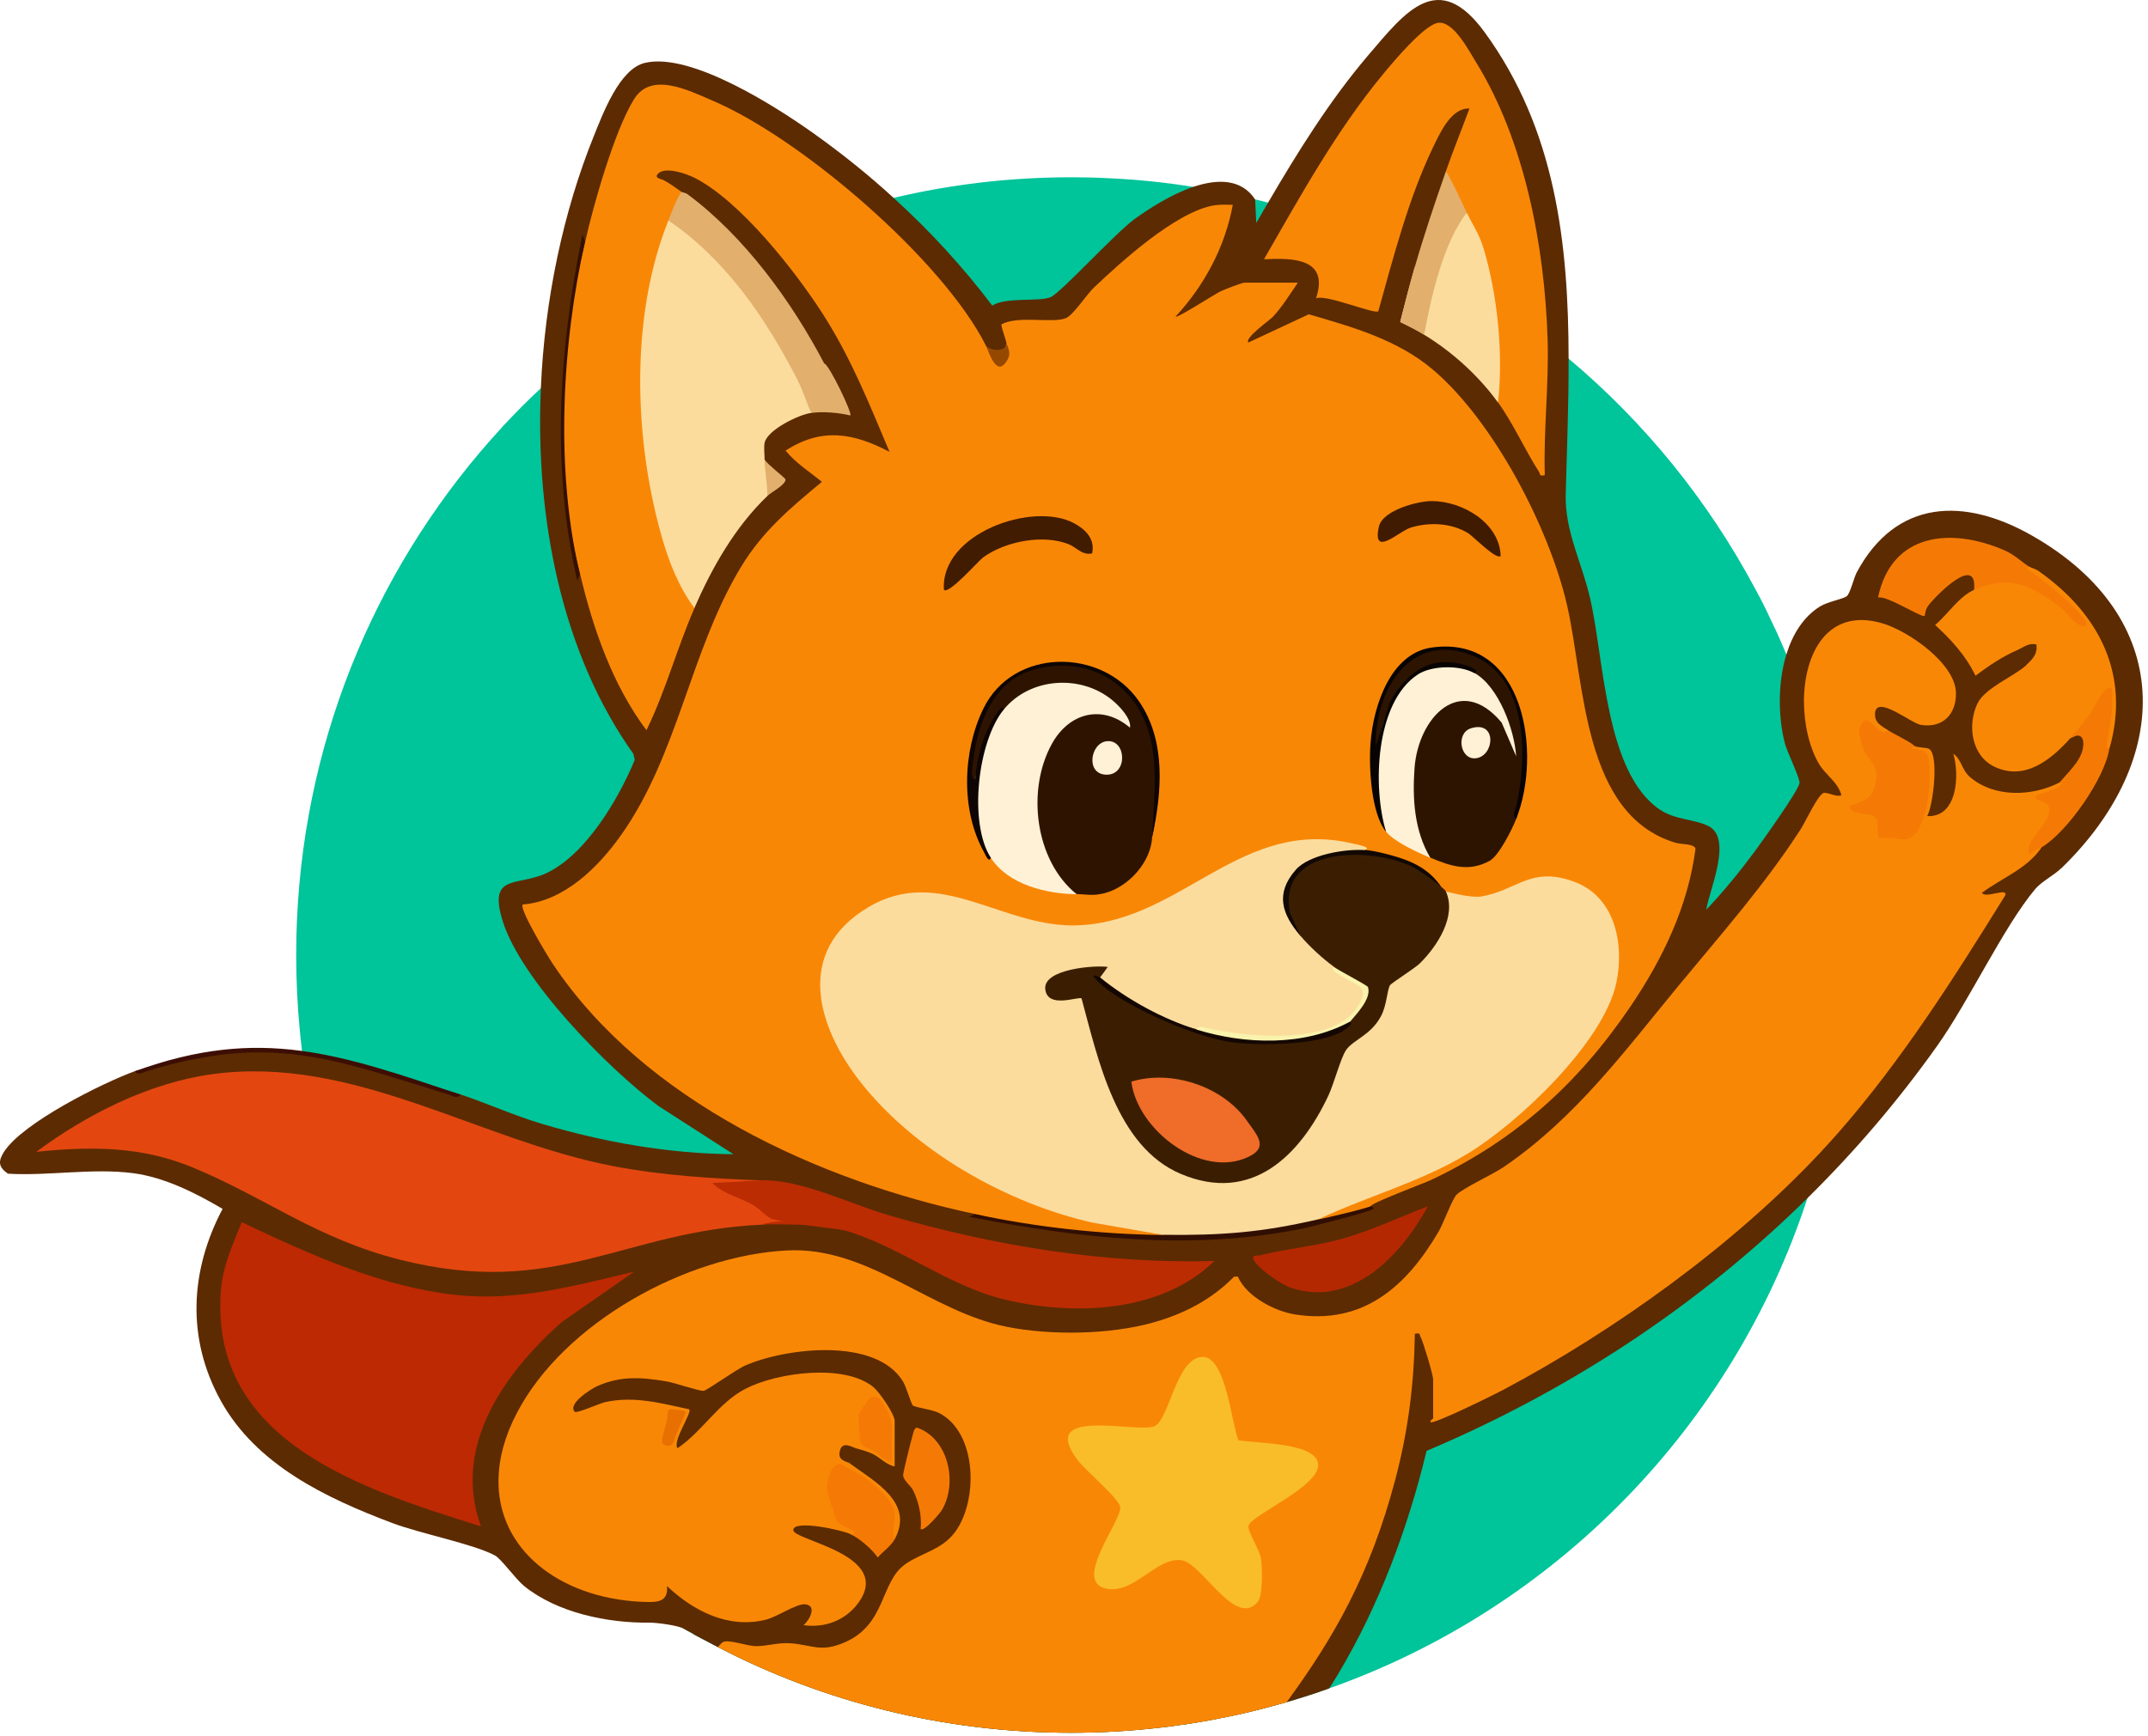
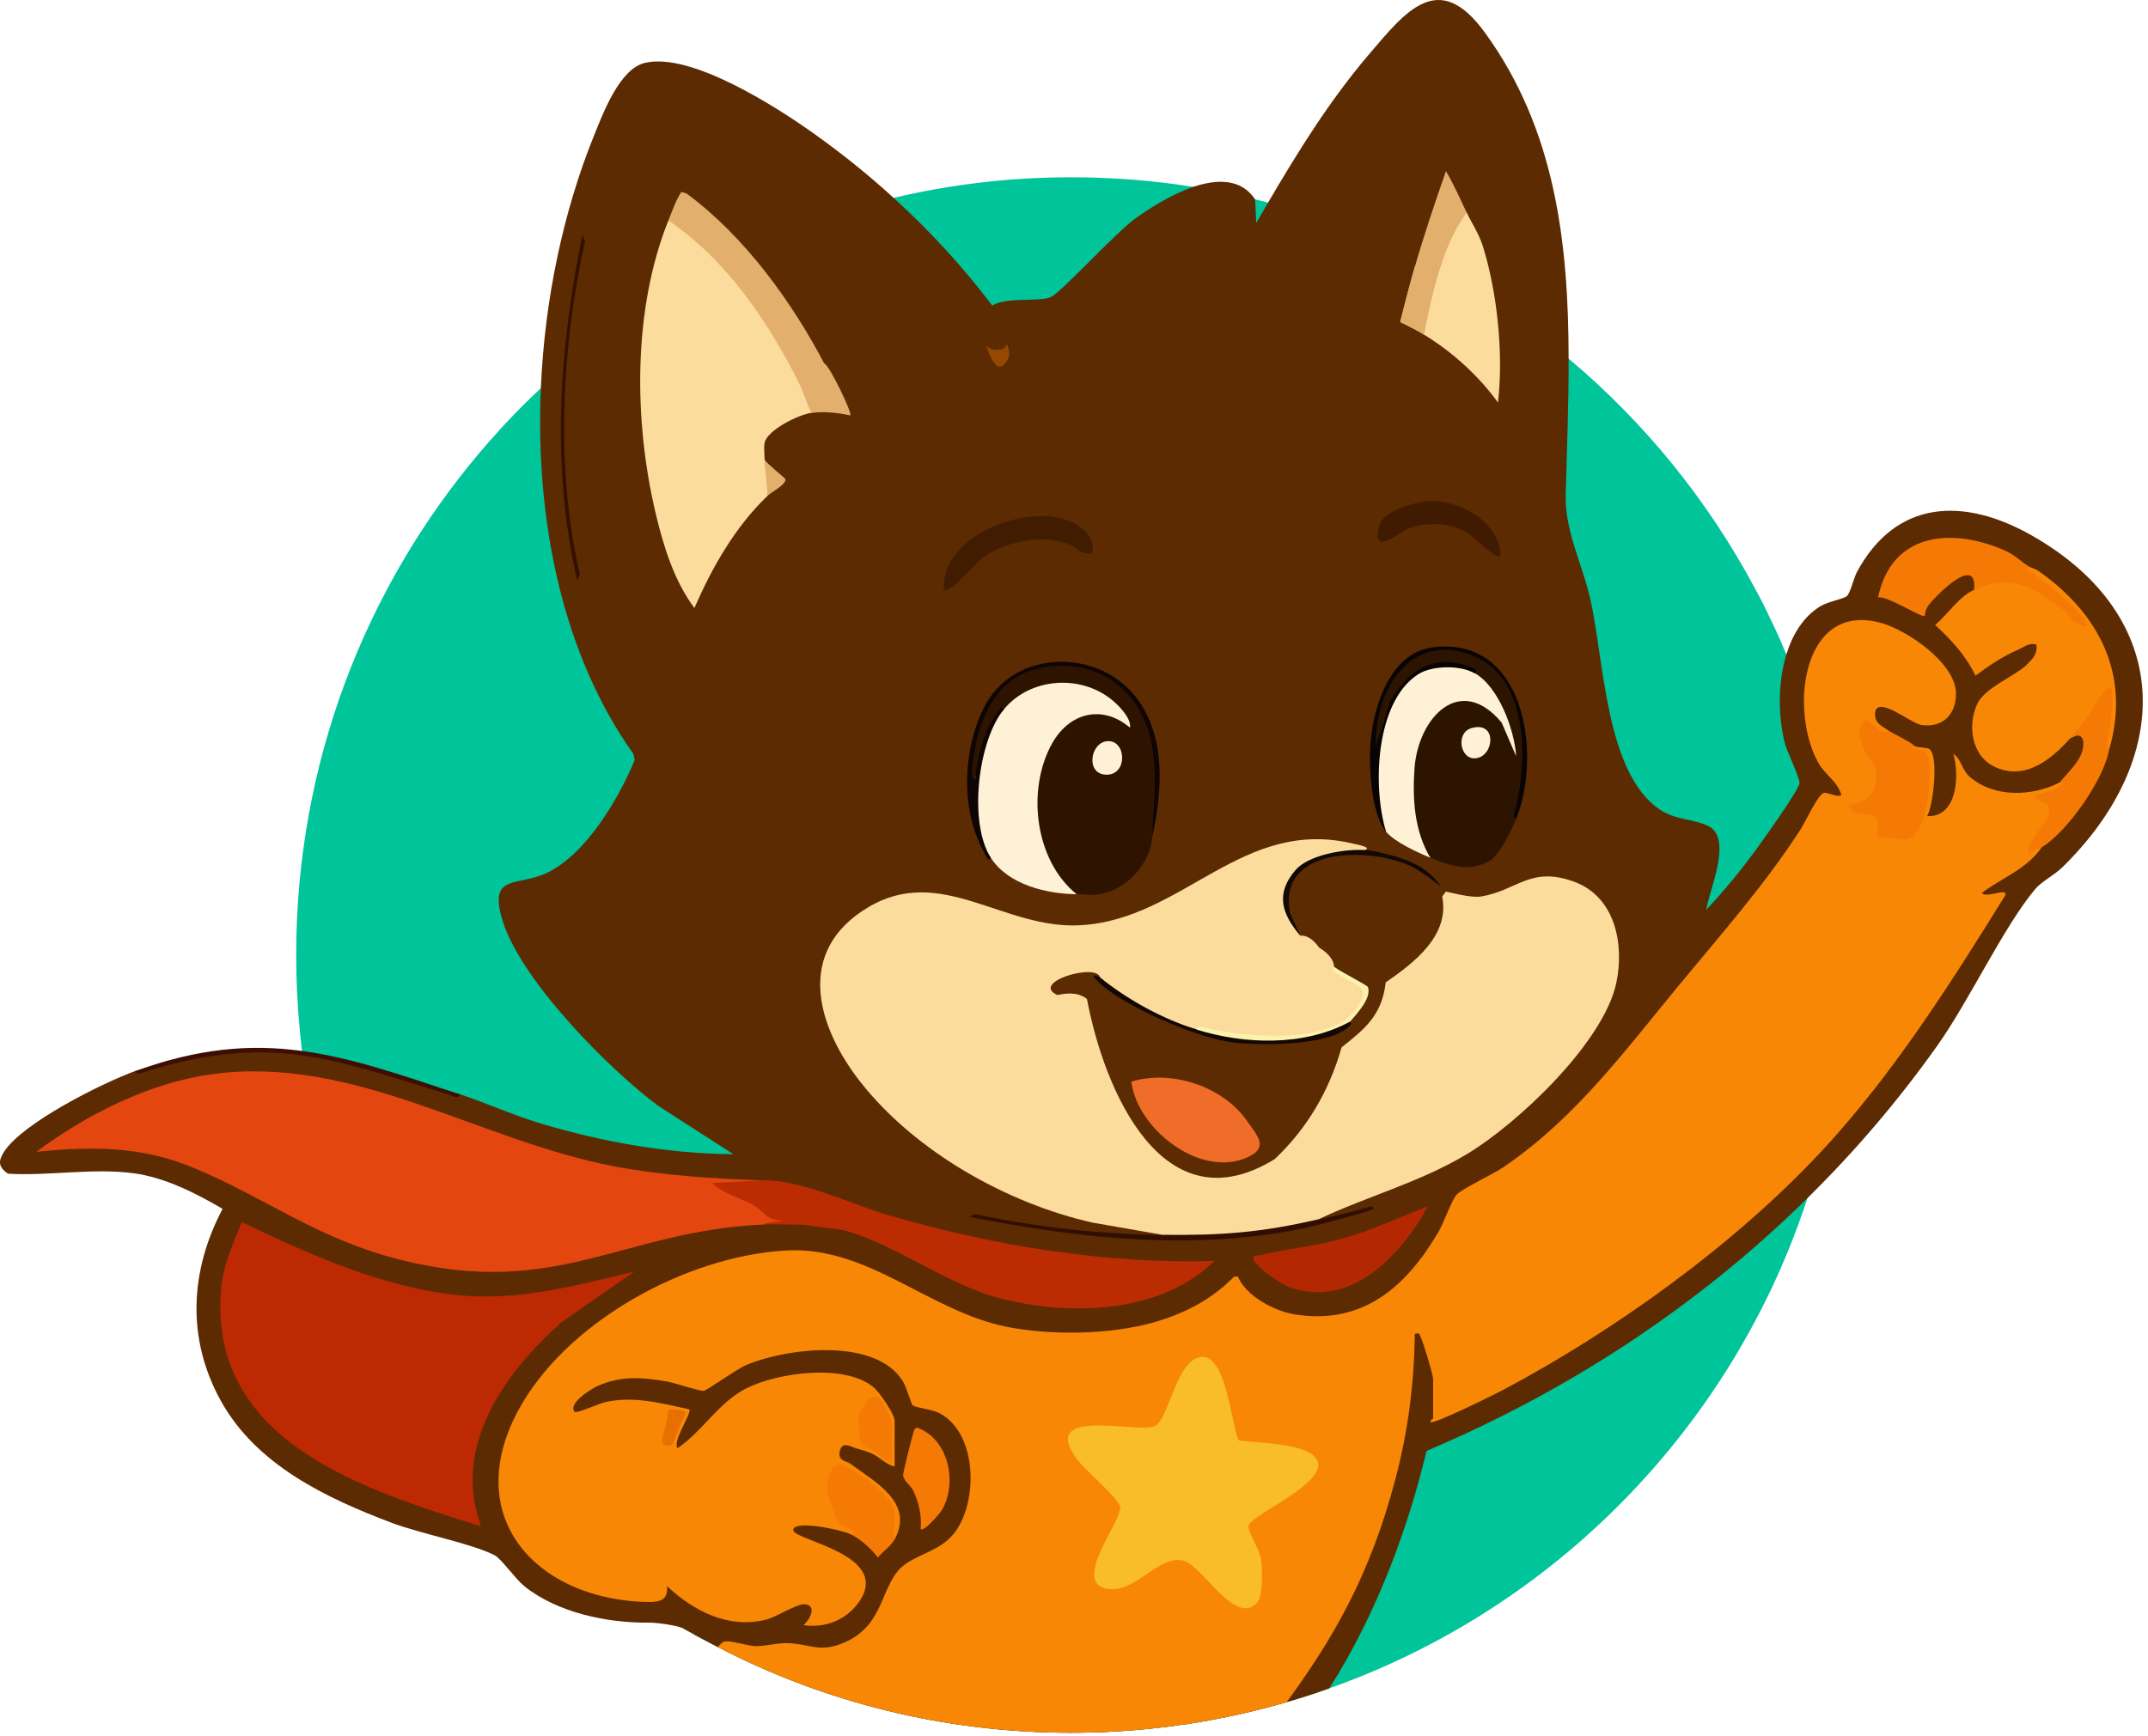
<svg xmlns="http://www.w3.org/2000/svg" width="120" height="97" viewBox="0 0 120 97" fill="none">
  <g clip-path="url(#clip0_607_3082)">
    <path d="M48.339 79.924C48.536 79.62 48.924 79.627 49.114 79.931C49.388 80.362 49.635 80.764 49.691 81.28C49.712 81.443 49.698 81.606 49.691 81.768C49.684 82.037 49.677 82.298 49.677 82.567C49.677 82.814 49.719 83.054 49.656 83.294C49.656 83.302 49.656 83.316 49.642 83.323C49.635 83.33 49.621 83.33 49.607 83.323C49.353 83.287 49.142 83.104 48.952 82.941C48.677 82.708 48.417 82.581 48.234 82.517C48.05 82.454 47.91 82.242 47.895 82.015L47.825 80.927C47.818 80.786 47.853 80.652 47.924 80.538L48.332 79.917L48.339 79.924Z" fill="#E87000" />
    <path d="M37.3 80.35C37.384 80.286 37.504 80.322 37.602 80.329C37.673 80.329 38.236 80.371 38.208 80.498C38.152 80.725 38.018 80.944 37.926 81.155C37.786 81.466 37.666 81.784 37.553 82.109C37.532 82.173 37.497 82.243 37.448 82.286C37.349 82.378 37.173 82.364 37.06 82.321C36.891 82.258 36.863 82.081 36.912 81.919C36.99 81.657 37.046 81.389 37.117 81.127C37.152 80.993 37.187 80.866 37.201 80.724C37.215 80.604 37.194 80.47 37.264 80.371C37.272 80.357 37.286 80.35 37.293 80.343L37.3 80.35Z" fill="#E87000" />
    <path d="M103.152 53.366V53.571C103.152 54.059 103.138 54.553 103.116 55.041C103.11 55.338 103.095 55.642 103.074 55.938C103.046 56.482 103.004 57.02 102.947 57.556C102.891 58.129 102.828 58.694 102.75 59.253C102.624 60.178 102.475 61.097 102.286 62.008C102.124 62.8 101.948 63.584 101.736 64.355C101.518 65.231 101.265 66.1 100.976 66.948C96.807 79.724 86.871 89.886 74.26 94.345C73.478 94.628 72.683 94.883 71.88 95.116C71.359 95.264 70.838 95.406 70.309 95.54C69.556 95.73 68.796 95.9 68.028 96.041C67.972 96.055 67.922 96.07 67.866 96.077C67.423 96.161 66.972 96.239 66.521 96.31C66.303 96.345 66.085 96.381 65.859 96.402C65.465 96.465 65.056 96.515 64.655 96.557C63.078 96.734 61.472 96.826 59.846 96.826C52.734 96.826 46.016 95.108 40.101 92.035C39.911 91.943 39.721 91.837 39.531 91.738C39.277 91.611 39.024 91.469 38.77 91.335C38.693 91.286 38.615 91.243 38.538 91.201C38.517 91.186 38.503 91.18 38.481 91.165C38.397 91.123 38.312 91.073 38.235 91.031C38.08 90.939 37.925 90.847 37.77 90.755C37.636 90.678 37.51 90.6 37.383 90.522C37.242 90.438 37.101 90.353 36.961 90.261C36.925 90.24 36.883 90.211 36.848 90.19C36.82 90.176 36.798 90.155 36.77 90.141C36.658 90.077 36.545 90.007 36.432 89.929C36.214 89.787 35.996 89.646 35.778 89.504C35.538 89.342 35.299 89.18 35.066 89.01C34.834 88.84 34.594 88.678 34.362 88.501H34.355C33.574 87.929 32.813 87.328 32.074 86.706C31.996 86.643 31.926 86.579 31.848 86.516H31.841C30.757 85.597 29.722 84.621 28.75 83.597C28.44 83.286 28.144 82.968 27.856 82.643C27.673 82.445 27.489 82.247 27.314 82.042C27.306 82.042 27.306 82.035 27.306 82.035C27.187 81.901 27.067 81.76 26.954 81.625C26.821 81.47 26.694 81.315 26.567 81.159C26.046 80.544 25.553 79.915 25.081 79.265C24.757 78.841 24.448 78.41 24.152 77.965C22.793 75.986 21.596 73.888 20.582 71.697C20.497 71.52 20.42 71.343 20.342 71.167C20.187 70.835 20.047 70.503 19.906 70.163C19.892 70.128 19.878 70.1 19.863 70.064C19.786 69.881 19.709 69.697 19.631 69.513C19.49 69.153 19.357 68.806 19.223 68.453C19.216 68.432 19.209 68.411 19.202 68.389C19.004 67.853 18.821 67.316 18.645 66.764C17.962 64.659 17.441 62.482 17.089 60.249C17.082 60.192 17.068 60.136 17.061 60.079C17.019 59.804 16.976 59.535 16.948 59.267C16.934 59.231 16.934 59.203 16.927 59.168V59.139C16.927 59.139 16.913 59.083 16.913 59.055V59.033C16.913 59.033 16.906 58.998 16.906 58.977C16.899 58.941 16.899 58.906 16.892 58.871C16.892 58.857 16.885 58.843 16.885 58.828C16.878 58.786 16.878 58.758 16.871 58.722C16.836 58.426 16.8 58.129 16.772 57.839C16.772 57.797 16.765 57.761 16.765 57.719C16.765 57.684 16.751 57.641 16.751 57.606C16.617 56.214 16.547 54.801 16.547 53.366C16.547 42.667 20.399 32.866 26.792 25.297C27.151 24.873 27.518 24.456 27.891 24.047C27.912 24.018 27.94 23.99 27.968 23.962C28.004 23.919 28.046 23.877 28.081 23.835C28.771 23.093 29.482 22.372 30.215 21.693C30.341 21.566 30.461 21.446 30.588 21.333C30.651 21.269 30.722 21.213 30.785 21.156C31.017 20.944 31.25 20.739 31.482 20.534C31.503 20.513 31.531 20.492 31.56 20.471C31.595 20.436 31.63 20.4 31.672 20.372C31.721 20.329 31.778 20.28 31.827 20.238C31.855 20.202 31.89 20.174 31.926 20.153C31.947 20.125 31.975 20.103 32.003 20.089C32.017 20.075 32.038 20.061 32.053 20.054C32.095 20.012 32.137 19.976 32.186 19.934H32.193C32.193 19.934 32.221 19.905 32.243 19.891C32.278 19.863 32.32 19.828 32.355 19.799C32.447 19.715 32.545 19.637 32.644 19.566C33.749 18.655 34.897 17.814 36.094 17.029C36.179 16.973 36.263 16.916 36.348 16.86C36.39 16.831 36.425 16.81 36.468 16.782C36.545 16.733 36.63 16.676 36.714 16.627L36.946 16.478C36.946 16.478 36.975 16.464 36.989 16.457C37.003 16.443 37.01 16.436 37.031 16.422H37.038C37.038 16.422 37.08 16.393 37.108 16.379H37.115C37.432 16.174 37.749 15.983 38.073 15.8C38.165 15.743 38.256 15.687 38.348 15.637C38.39 15.616 38.425 15.595 38.46 15.567C38.496 15.545 38.531 15.524 38.573 15.503H38.58C38.629 15.475 38.672 15.454 38.721 15.425C38.989 15.277 39.249 15.121 39.524 14.98H39.531C39.531 14.98 39.552 14.98 39.559 14.966C39.7 14.888 39.84 14.818 39.988 14.74C40.024 14.719 40.066 14.697 40.101 14.683C40.193 14.634 40.284 14.584 40.376 14.542C40.439 14.507 40.495 14.478 40.559 14.45C40.742 14.358 40.925 14.266 41.108 14.181C41.305 14.083 41.502 13.991 41.706 13.906C42.08 13.722 42.453 13.553 42.833 13.397C43.171 13.249 43.509 13.107 43.854 12.966C44.27 12.804 44.685 12.641 45.101 12.493C45.129 12.486 45.157 12.471 45.185 12.464C45.601 12.309 46.023 12.168 46.446 12.033C46.6 11.984 46.748 11.934 46.904 11.885C47.382 11.736 47.868 11.588 48.361 11.461C48.375 11.461 48.382 11.454 48.396 11.454C48.903 11.312 49.41 11.178 49.924 11.058C53.107 10.302 56.438 9.906 59.853 9.906C60.529 9.906 61.198 9.92 61.867 9.956C62.902 9.998 63.923 10.083 64.937 10.203C65.211 10.238 65.493 10.274 65.768 10.309C66.063 10.351 66.359 10.394 66.655 10.443C66.796 10.464 66.93 10.486 67.07 10.514C67.204 10.535 67.338 10.556 67.472 10.585C67.965 10.669 68.451 10.761 68.929 10.874C69.155 10.917 69.373 10.966 69.591 11.016C69.767 11.051 69.944 11.093 70.12 11.143C70.211 11.157 70.295 11.185 70.387 11.207C70.535 11.242 70.69 11.277 70.838 11.327C70.852 11.327 70.866 11.327 70.88 11.334C71.141 11.404 71.401 11.475 71.662 11.546H71.669C71.852 11.595 72.035 11.652 72.218 11.708C73.161 11.984 74.084 12.302 74.999 12.648C75.175 12.712 75.344 12.775 75.52 12.846C75.689 12.909 75.866 12.98 76.035 13.051C76.105 13.079 76.175 13.1 76.238 13.136C76.358 13.178 76.478 13.228 76.591 13.277C76.739 13.334 76.887 13.397 77.028 13.461C77.056 13.475 77.091 13.489 77.119 13.503C77.147 13.51 77.168 13.524 77.196 13.539C77.302 13.581 77.407 13.63 77.52 13.673C77.527 13.673 77.527 13.68 77.534 13.68C77.689 13.751 77.844 13.821 77.992 13.899C78.393 14.076 78.795 14.266 79.182 14.471C79.499 14.627 79.809 14.789 80.111 14.952C80.147 14.973 80.182 14.987 80.217 15.008C80.287 15.044 80.351 15.079 80.421 15.121C80.457 15.136 80.492 15.157 80.527 15.178C80.766 15.305 81.006 15.439 81.245 15.574C81.351 15.63 81.449 15.694 81.555 15.75C81.942 15.976 82.323 16.203 82.696 16.436C82.766 16.478 82.836 16.528 82.907 16.57C83.034 16.655 83.153 16.733 83.273 16.817C83.358 16.867 83.435 16.916 83.513 16.973C83.534 16.987 83.548 16.994 83.569 17.015C83.956 17.263 84.344 17.524 84.717 17.793C85.308 18.209 85.886 18.641 86.456 19.086C86.85 19.39 87.245 19.708 87.625 20.033C91.871 23.594 95.42 27.962 98.054 32.901C98.145 33.064 98.23 33.233 98.321 33.396C98.363 33.488 98.413 33.579 98.462 33.671C98.652 34.046 98.835 34.428 99.011 34.809C99.075 34.936 99.138 35.071 99.201 35.205C99.286 35.396 99.378 35.593 99.462 35.784C99.476 35.819 99.49 35.848 99.504 35.883C99.603 36.109 99.694 36.335 99.793 36.562C99.92 36.873 100.053 37.197 100.173 37.516C100.385 38.06 100.588 38.604 100.779 39.162C100.927 39.572 101.06 39.982 101.187 40.399C101.215 40.519 101.257 40.639 101.293 40.759C101.293 40.766 101.3 40.773 101.3 40.78C101.321 40.844 101.335 40.9 101.356 40.964C101.49 41.388 101.603 41.812 101.715 42.243C101.729 42.292 101.743 42.335 101.75 42.384C101.814 42.618 101.877 42.851 101.926 43.077C101.926 43.084 101.934 43.098 101.934 43.105C101.948 43.162 101.955 43.211 101.969 43.268C102.004 43.402 102.039 43.536 102.067 43.671C102.124 43.897 102.173 44.123 102.215 44.356C102.243 44.49 102.272 44.632 102.3 44.766C102.342 44.971 102.384 45.176 102.419 45.381C102.455 45.593 102.497 45.812 102.532 46.031C102.567 46.208 102.595 46.391 102.624 46.575C102.969 48.787 103.152 51.055 103.152 53.366Z" fill="#00C49A" />
    <path d="M115.158 48.513C114.749 48.909 114.045 49.269 113.7 49.679C111.925 51.799 110.024 55.905 108.222 58.442C106.046 61.509 103.617 64.35 100.976 66.95C94.885 72.957 87.646 77.712 79.696 81.076C78.654 85.408 77.034 89.733 74.746 93.563C74.584 93.824 74.422 94.093 74.26 94.347C73.478 94.63 72.683 94.885 71.88 95.118C71.359 95.266 70.838 95.407 70.31 95.542C69.556 95.733 68.796 95.902 68.028 96.043C67.972 96.057 67.922 96.071 67.866 96.079C67.423 96.164 66.972 96.241 66.521 96.312C66.303 96.347 66.085 96.383 65.859 96.404C65.465 96.468 65.056 96.517 64.655 96.559C63.078 96.736 61.472 96.828 59.846 96.828C52.734 96.828 46.016 95.111 40.101 92.037C39.911 91.945 39.721 91.839 39.531 91.74C39.277 91.613 39.024 91.471 38.77 91.337C38.784 91.309 38.334 91.104 38.235 91.033C37.946 90.828 36.644 90.666 36.264 90.673C33.933 90.701 31.13 90.121 29.285 88.631C28.806 88.242 27.997 87.104 27.652 86.92C26.454 86.277 23.448 85.691 21.906 85.104C18.216 83.712 14.315 81.861 12.329 78.264C10.414 74.794 10.611 71.006 12.435 67.551C10.928 66.667 9.203 65.791 7.442 65.558C5.168 65.261 2.71 65.721 0.443 65.586C-0.092 65.212 -0.114 64.894 0.224 64.364C1.267 62.739 5.703 60.526 7.555 59.848C10.618 58.943 13.744 58.435 16.885 58.83C17.667 58.929 18.455 59.085 19.237 59.304C21.42 59.94 23.581 60.562 25.722 61.156C27.243 61.664 28.715 62.336 30.257 62.795C33.707 63.826 37.369 64.47 40.974 64.498L36.778 61.798C33.996 59.735 29.102 54.767 28.081 51.46C27.243 48.768 28.947 49.559 30.56 48.775C32.75 47.722 34.559 44.641 35.461 42.464L35.383 42.125C31.405 36.535 29.898 29.038 30.215 21.695C30.426 16.721 31.475 11.816 33.165 7.626C33.672 6.375 34.602 3.845 36.031 3.513C38.608 2.905 43.383 5.979 45.467 7.463C47.023 8.573 48.516 9.767 49.924 11.06C51.938 12.89 53.79 14.904 55.431 17.074C56.219 16.579 58.078 16.883 58.705 16.6C59.282 16.339 62.289 13.046 63.367 12.254C64.148 11.682 65.402 10.876 66.655 10.445C68 9.993 69.345 9.972 70.12 11.145L70.183 12.459C70.401 12.085 70.619 11.703 70.838 11.329C72.514 8.467 74.288 5.612 76.436 3.089C78.527 0.637 80.351 -1.752 82.942 1.803C86.907 7.244 87.625 13.618 87.632 20.035C87.639 22.586 87.533 25.144 87.47 27.645C87.421 29.681 88.365 31.419 88.829 33.419C89.625 36.832 89.66 43.142 92.716 45.234C93.582 45.821 94.631 45.764 95.427 46.153C96.822 46.831 95.498 49.7 95.321 50.838C96.3 49.806 97.216 48.683 98.061 47.538C98.476 46.966 100.462 44.203 100.532 43.758C100.568 43.517 99.856 42.047 99.722 41.567C99.349 40.153 99.293 38.21 99.8 36.563C100.145 35.44 100.751 34.458 101.694 33.878C102.131 33.617 102.955 33.475 103.166 33.32C103.356 33.186 103.567 32.288 103.729 31.984C105.926 27.886 109.743 27.773 113.531 29.935C121.516 34.493 121.432 42.429 115.165 48.513H115.158Z" fill="#5C2B01" />
    <path d="M25.715 61.163C25.588 61.445 25.25 61.226 25.06 61.163C18.547 59.163 15.174 57.742 8.21 59.855C8.019 59.912 7.681 60.131 7.555 59.855C14.589 57.29 19.061 58.944 25.715 61.163Z" fill="#3D0E04" />
    <path d="M114.306 44.571C114.996 45.185 114.806 46.047 113.736 47.15C113.876 47.129 113.975 47.242 114.06 47.348C113.243 48.556 111.842 49.051 110.722 49.892C110.926 50.231 112.18 49.567 112.025 50.033C109.166 54.641 106.243 59.262 102.659 63.34C102.356 63.679 102.054 64.018 101.737 64.357C96.85 69.593 90.203 74.356 83.985 77.663C83.492 77.925 80.091 79.607 79.915 79.472C79.879 79.359 80.063 79.296 80.063 79.254V77.077C80.063 76.837 79.513 74.985 79.366 74.717C79.274 74.547 79.373 74.469 79.042 74.533C78.999 77.338 78.669 79.96 77.95 82.674C76.535 88.037 74.479 91.564 71.88 95.118C71.359 95.267 70.838 95.408 70.31 95.542C69.557 95.733 68.796 95.903 68.029 96.044C67.972 96.058 67.923 96.072 67.867 96.079C67.423 96.164 66.972 96.242 66.522 96.312C66.303 96.348 66.085 96.383 65.86 96.404C65.466 96.468 65.057 96.517 64.656 96.56C63.078 96.736 61.473 96.828 59.846 96.828C52.734 96.828 46.017 95.111 40.102 92.037C40.243 91.882 40.341 91.783 40.398 91.754C40.735 91.606 41.742 91.98 42.207 91.987C42.876 91.995 43.475 91.761 44.242 91.832C45.439 91.945 45.89 92.348 47.221 91.761C49.516 90.744 49.171 88.398 50.573 87.408C51.46 86.779 52.579 86.624 53.326 85.649C54.657 83.918 54.614 80.059 52.46 78.957C52.051 78.752 51.171 78.667 50.995 78.533C50.903 78.462 50.636 77.501 50.446 77.197C48.939 74.717 43.932 75.31 41.644 76.3C41.13 76.519 39.482 77.713 39.306 77.72C39.031 77.734 37.721 77.275 37.222 77.19C35.841 76.964 34.687 76.865 33.363 77.459C33.018 77.614 31.687 78.448 32.109 78.893C32.208 78.999 33.518 78.412 33.813 78.349C35.447 77.996 36.912 78.412 38.503 78.752C38.686 78.928 37.56 80.504 37.848 80.928C39.25 79.981 40.13 78.391 41.644 77.607C43.418 76.688 47.199 76.179 48.805 77.522C49.143 77.805 49.981 79.027 49.981 79.402V81.946C49.509 81.854 49.171 81.444 48.728 81.232C48.488 81.119 48.073 80.999 47.798 80.928L47.566 81.098C47.108 80.95 47.066 81.154 47.439 81.699C47.46 81.727 47.481 81.762 47.509 81.797C48.855 82.794 51.094 83.96 49.981 86.016C49.615 85.797 49.516 85.295 49.678 84.504C49.643 83.762 47.038 81.847 46.763 82.193C46.15 82.977 46.742 85.112 47.819 85.295C48.122 85.67 47.946 85.917 47.509 85.726C47.038 85.493 44.298 84.9 44.319 85.507C44.333 86.087 49.925 86.871 47.946 89.578C47.235 90.546 46.08 90.984 44.897 90.814C45.249 90.504 45.657 89.698 44.968 89.649C44.488 89.606 43.404 90.362 42.777 90.511C40.686 91.026 38.75 90.03 37.264 88.631C37.348 89.585 36.637 89.542 35.82 89.507H35.771C31.18 89.26 27.765 86.539 27.849 82.645C27.87 81.501 28.194 80.257 28.884 78.942C31.532 73.89 38.341 70.173 43.946 69.876C48.509 69.629 51.931 73.289 56.255 74.144C58.72 74.632 61.973 74.582 64.395 73.911C66.135 73.424 67.676 72.632 68.944 71.339H69.155C69.634 72.441 71.19 73.268 72.352 73.452C76.162 74.053 78.584 71.876 80.373 68.816C80.64 68.357 81.133 67 81.373 66.76C81.732 66.392 83.422 65.615 84.027 65.198C88.041 62.449 90.759 58.739 93.794 55.057C96.146 52.209 98.603 49.432 100.61 46.316C100.864 45.92 101.603 44.309 101.913 44.302C102.004 44.302 102.103 44.33 102.216 44.358C102.427 44.422 102.659 44.507 102.871 44.444C102.737 43.878 102.3 43.532 101.934 43.108C101.821 42.98 101.716 42.853 101.631 42.705C101.075 41.765 100.779 40.458 100.779 39.164C100.793 36.514 102.096 33.942 105.145 34.826C106.603 35.25 109.229 37.066 109.271 38.705C109.3 39.921 108.525 40.698 107.314 40.507C106.765 40.422 104.814 38.79 104.751 39.864C104.715 40.422 105.159 40.585 105.49 40.811C105.441 41.638 104.638 40.931 104.286 40.557C104.018 40.571 104.307 41.786 104.483 41.949C105.448 42.938 105.349 44.613 103.934 45.122C104.913 45.249 105.265 45.489 105.23 46.528C107.673 47.418 107.638 43.758 107.412 42.267C106.856 42.182 106.187 41.68 106.941 41.68C107.145 41.794 107.652 41.758 107.786 41.857C108.321 42.245 108.004 44.98 107.666 45.602C109.349 45.694 109.483 43.32 109.123 42.118C109.595 42.45 109.588 43.023 110.06 43.426C111.433 44.592 113.553 44.507 115.081 43.715C115.926 43.836 114.82 44.514 114.306 44.571Z" fill="#F98706" />
-     <path d="M55.063 19.294C55.175 19.485 55.358 19.598 55.549 19.704C55.809 20.495 56.035 20.311 56.225 19.153C56.14 18.806 55.999 18.488 55.936 18.135C56.859 17.598 58.83 18.1 59.57 17.767C59.971 17.584 60.696 16.474 61.09 16.093C62.639 14.616 65.71 11.832 67.815 11.478C68.167 11.422 68.519 11.436 68.871 11.443C68.442 13.789 67.287 15.951 65.674 17.69C65.787 17.789 67.886 16.411 68.238 16.255C68.456 16.163 69.378 15.796 69.526 15.796H72.505C72.082 16.418 71.632 17.139 71.125 17.69C70.942 17.888 69.505 18.891 69.745 19.138L73.118 17.563C75.568 18.276 78.082 18.983 80.061 20.665C83.454 23.548 86.553 29.512 87.546 33.823C88.546 38.183 88.405 45.525 93.601 47.094C93.925 47.193 94.651 47.136 94.721 47.426C94.306 50.648 92.883 53.595 91.081 56.252C88.159 60.556 84.68 63.694 79.969 65.927C79.497 66.146 76.603 67.22 76.575 67.403C75.709 67.834 74.625 68.16 73.667 68.131C73.758 67.927 73.899 67.75 74.082 67.623C80.053 65.587 85.391 62.81 88.876 57.404C92.066 52.458 89.031 47.136 83.44 50.231C82.61 50.564 81.948 50.507 81.441 50.069C81.11 50.161 80.891 50.069 80.786 49.815C80.476 50.055 80.349 49.878 80.497 49.525C79.427 48.31 77.899 47.808 76.343 47.638L76.286 47.49C72.357 46.331 68.801 48.401 65.435 50.408C61.633 52.776 57.823 52.09 53.915 50.55C48.12 48.875 43.993 53.525 47.366 58.931C51.063 64.852 58.182 67.884 64.787 68.683L64.949 69.008C61.485 69.22 57.858 68.69 54.485 67.842C45.719 65.983 36.001 61.524 30.889 53.871C30.621 53.475 28.974 50.762 29.206 50.543C31.516 50.359 33.424 48.465 34.698 46.663C37.895 42.148 38.543 36.409 41.388 31.696C42.592 29.696 44.141 28.396 45.916 26.926C45.219 26.354 44.465 25.887 43.888 25.18C45.909 23.873 47.676 24.191 49.697 25.251C48.556 22.559 47.564 20.043 45.979 17.563C44.437 15.153 41.346 11.217 38.79 9.931C38.332 9.697 37.156 9.295 36.762 9.705C36.515 9.966 36.959 10.001 37.057 10.058C37.515 10.305 37.677 10.447 38.071 10.722C38.269 11.181 37.846 12.213 37.346 12.319L37.388 13.019C35.283 19.52 35.572 27.442 38.797 33.47V33.978C37.818 36.225 37.191 38.6 36.114 40.805C34.22 38.268 33.135 35.144 32.41 32.084C30.861 26.106 31.255 19.449 32.699 13.478C33.156 11.429 34.353 7.238 35.431 5.528C36.388 4.002 38.431 5.033 39.768 5.606C44.733 7.705 52.641 14.496 55.07 19.294H55.063Z" fill="#F98706" />
    <path d="M42.566 65.953C42.728 66.215 42.63 66.314 42.355 66.378C40.341 66.144 40.312 66.385 42.263 67.105C42.728 67.635 43.249 67.904 43.834 67.918C44.298 67.897 47.713 67.834 47.383 68.625C47.333 68.745 47.192 68.766 47.066 68.724C46.559 68.582 45.721 68.498 45.178 68.434C44.319 68.293 43.425 68.3 42.566 68.434C34.792 68.787 31.088 72.589 22.371 70.398C17.653 69.211 14.85 66.915 10.703 65.212C7.858 64.046 5.055 64.052 2.027 64.364C4.851 62.272 8.33 60.505 11.857 60.025C19.772 58.944 26.722 63.728 34.285 65.169C36.982 65.685 39.827 65.862 42.573 65.961L42.566 65.953Z" fill="#E3470F" />
    <path d="M35.447 71.049L31.377 73.883C28.18 76.724 25.237 80.815 26.871 85.295C20.371 83.253 11.71 80.61 12.337 72.137C12.443 70.731 12.992 69.572 13.506 68.293C17.259 70.081 21.294 71.911 25.491 72.363C28.92 72.731 32.138 71.841 35.44 71.056L35.447 71.049Z" fill="#BC2902" />
-     <path d="M80.781 9.556C81.19 8.383 81.662 7.231 82.091 6.065C81.084 6.015 80.465 7.393 80.077 8.192C78.697 11.047 77.852 14.347 77 17.392C76.789 17.583 74.078 16.424 73.521 16.672C74.268 14.439 72.254 14.403 70.613 14.488C72.662 10.927 74.669 7.273 77.303 4.1C77.852 3.436 79.542 1.422 80.31 1.281C81.176 1.118 82.035 2.793 82.443 3.45C85.182 7.867 86.288 13.76 86.457 18.912C86.541 21.463 86.225 24 86.302 26.551C85.964 26.622 86.07 26.508 85.978 26.367C85.21 25.173 84.52 23.632 83.69 22.488L83.471 21.717C83.577 18.587 83.38 15.103 81.859 12.347L81.95 11.873C81.239 11.464 80.795 10.361 80.788 9.549L80.781 9.556Z" fill="#F98706" />
    <path d="M44.602 21.328C45.144 21.385 45.602 22.614 45.327 23.073C44.637 23.158 42.855 24.028 42.715 24.748C42.665 25.01 42.715 25.398 42.715 25.688C43.06 26.303 43.376 27.137 42.863 27.723C41.06 29.455 39.785 31.702 38.792 33.977C37.652 32.444 37.06 30.508 36.623 28.663C35.405 23.498 35.349 17.279 37.342 12.318C37.462 12.318 37.581 12.311 37.694 12.325C38.567 12.467 40.722 14.898 41.391 15.71C42.116 16.601 44.63 20.084 44.644 20.975C44.644 21.088 44.63 21.208 44.609 21.321L44.602 21.328Z" fill="#FBDC9D" />
    <path d="M117.841 41.828C117.587 42.09 117.418 41.955 117.411 41.602C117.967 38.79 117.82 38.288 116.975 40.097C116.587 40.676 116.292 41.008 115.665 41.249C114.573 42.464 113.095 43.666 111.398 42.832C110.13 42.21 109.905 40.507 110.468 39.32C110.898 38.429 112.482 37.822 113.194 37.178C113.222 36.875 113.32 36.599 113.475 36.337C113.264 36.38 113.017 36.366 112.757 36.302C111.884 36.67 111.123 37.193 110.362 37.758C109.813 36.62 109.025 35.772 108.109 34.924C108.813 34.331 109.447 33.327 110.285 32.96C110.792 31.999 112.545 32.189 113.475 32.578C115.151 33.603 115.031 33.419 113.109 32.034C112.947 31.801 113.053 31.659 113.341 31.652C113.461 31.73 113.679 31.765 113.883 31.907C117.256 34.274 119.031 37.68 117.848 41.828H117.841Z" fill="#F98706" />
    <path d="M42.564 65.955C44.747 65.898 47.479 67.276 49.683 67.919C55.549 69.615 61.725 70.64 67.843 70.463C64.858 73.389 59.901 73.544 56.042 72.597C52.929 71.834 50.127 69.559 47.064 68.718C47.064 68.718 44.092 68.393 43.099 68.103C42.86 68.032 42.395 67.516 42.106 67.354C41.367 66.93 40.332 66.69 39.797 66.103C40.599 66.075 42.536 65.955 42.557 65.955H42.564Z" fill="#BB2C03" />
    <path d="M83.687 22.493C82.335 20.62 80.328 18.953 78.223 17.992C78.483 16.974 78.744 15.942 79.033 14.932C79.349 14.769 79.448 15.108 79.427 15.455C79.427 15.455 78.842 17.878 79.483 18.062C79.716 16.38 80.279 13.257 81.469 12.027C81.582 11.907 81.772 11.893 81.941 11.879C82.251 12.529 82.624 13.052 82.856 13.801C83.659 16.416 83.997 19.794 83.687 22.493Z" fill="#FBDC9D" />
    <path d="M113.333 31.653C113.121 31.843 113.481 31.949 113.607 32.034C113.931 32.26 116.945 34.606 116.529 34.995C115.91 35.031 115.586 34.331 115.149 33.985C113.572 32.755 112.305 32.077 110.283 32.967C110.481 30.925 108.192 33.236 107.735 33.829C107.537 34.084 107.544 34.395 107.523 34.416C107.383 34.55 105.39 33.25 104.918 33.391C105.664 29.78 108.988 29.448 111.988 30.755C112.53 30.988 112.917 31.384 113.34 31.653H113.333Z" fill="#F57A05" />
    <path d="M46.057 20.312C46.226 20.983 45.529 20.524 45.417 20.058C45.417 20.637 45.374 21.987 44.607 21.33C42.839 17.874 40.586 14.524 37.34 12.32C37.558 11.776 37.748 11.217 38.065 10.723C38.121 10.758 38.291 10.758 38.424 10.864C41.586 13.21 44.234 16.849 46.05 20.319L46.057 20.312Z" fill="#E2AF6D" />
    <path d="M79.766 67.41C78.301 70.117 75.513 73.113 72.097 71.954C71.576 71.778 70.231 70.852 70.034 70.385C69.915 70.096 70.231 70.187 70.372 70.152C71.907 69.763 73.485 69.65 75.083 69.191C76.682 68.732 78.203 68.004 79.766 67.41Z" fill="#B42801" />
    <path d="M105.483 40.811C105.708 40.967 106.919 41.554 106.933 41.681C106.933 41.695 106.814 41.766 106.785 41.822C107.708 41.942 107.729 41.992 107.8 42.918C107.87 43.843 107.645 46.613 106.532 46.896C106.257 46.967 105.455 46.719 105.032 46.854C104.765 46.663 104.997 46.055 104.821 45.751C104.568 45.306 103.469 45.688 103.293 45.03C103.941 44.811 104.568 44.677 104.737 43.928C105.053 42.493 104.342 42.72 104.018 41.617C103.905 41.242 103.772 40.91 103.955 40.522C104.391 39.596 104.912 41.342 105.476 40.811H105.483Z" fill="#F57A05" />
    <path d="M115.656 41.243C115.959 40.904 116.424 40.324 116.734 39.922C116.924 39.667 117.614 38.12 117.987 38.48C118.1 39.575 117.868 40.551 117.699 41.603C117.663 41.829 117.846 41.808 117.839 41.822C117.607 43.469 115.495 46.493 114.058 47.349C113.861 47.469 113.558 47.476 113.403 47.787C112.868 47.023 115.009 45.737 114.361 44.939C114.234 44.783 113.488 44.727 113.769 44.444C113.819 44.395 114.72 44.175 114.995 43.985C115.29 43.78 115.065 43.73 115.072 43.716C115.509 43.179 116.206 42.564 116.354 41.865C116.48 41.264 116.269 40.883 115.656 41.243Z" fill="#F57A05" />
    <path d="M49.981 86.015C49.769 86.404 49.326 86.694 49.037 87.033C48.692 86.546 48.051 85.994 47.509 85.726C48.297 85.669 46.924 85.259 46.791 85.061C46.713 84.948 46.234 83.507 46.213 83.316C46.15 82.843 46.382 81.726 46.974 81.818C47.051 81.832 48.22 82.503 48.375 82.609C48.847 82.934 49.826 83.825 49.953 84.376C50.093 84.991 49.769 85.499 49.981 86.015Z" fill="#F57A05" />
    <path d="M79.561 18.707C79.934 16.7 80.596 13.619 81.941 11.887C81.567 11.103 81.223 10.312 80.779 9.562C80.159 11.336 79.553 13.131 79.033 14.94C78.878 15.491 78.701 16.127 78.652 16.318L78.223 17.993L79.166 18.474L79.553 18.7L79.561 18.707Z" fill="#E2AF6D" />
    <path d="M51.432 85.437C51.503 84.702 51.334 83.967 51.024 83.303C50.883 83.006 50.489 82.766 50.453 82.441C50.439 82.32 50.918 80.406 51.003 80.137C51.052 79.989 51.045 79.868 51.214 79.769C52.989 80.377 53.517 82.857 52.622 84.377C52.51 84.568 51.601 85.635 51.432 85.437Z" fill="#F57A05" />
    <path d="M44.602 21.33L45.038 21.188C45.207 20.121 44.953 18.22 45.926 20.453C45.989 20.439 46.045 20.312 46.052 20.312C46.306 20.354 47.63 23.089 47.503 23.216C46.848 23.061 45.996 22.983 45.327 23.075C45.066 22.538 44.862 21.846 44.602 21.33Z" fill="#E2AF6D" />
    <path d="M76.57 67.41C76.57 67.41 76.803 67.46 76.719 67.552C76.585 67.7 73.282 68.548 72.803 68.647C66.6 69.912 60.276 69.205 54.129 67.99L54.488 67.849C57.924 68.576 61.431 68.965 64.952 69.014L65.494 68.732C68.05 68.767 70.592 68.548 73.085 67.983L73.67 68.145C74.648 67.919 75.613 67.707 76.578 67.417L76.57 67.41Z" fill="#310E02" />
    <path d="M32.686 13.478C31.383 19.286 31.017 26.282 32.397 32.084L32.249 32.444C30.771 26.084 31.235 19.463 32.538 13.117L32.686 13.478Z" fill="#341002" />
    <path d="M42.862 27.723C42.884 27.023 42.722 26.401 42.715 25.688C42.856 25.928 43.855 26.705 43.877 26.776C43.947 27.058 43.081 27.511 42.862 27.716V27.723Z" fill="#E2AF6D" />
    <path d="M55.066 19.293C55.369 19.674 56.298 19.646 56.228 19.145C56.32 19.519 56.538 19.745 56.214 20.219C55.637 21.074 55.235 19.625 55.066 19.286V19.293Z" fill="#954900" />
    <path d="M112.75 36.3C113.067 36.166 113.328 35.912 113.764 36.011C113.842 36.548 113.546 36.844 113.187 37.169C113.01 36.816 112.877 36.512 112.75 36.3Z" fill="#5C2B01" />
    <path d="M47.798 80.927C47.608 81.245 47.193 81.415 47.509 81.796C47.284 81.634 46.735 81.641 46.939 81.012C47.094 80.531 47.594 80.871 47.798 80.92V80.927Z" fill="#5C2B01" />
    <path d="M45.187 68.428C44.32 68.456 43.44 68.386 42.574 68.428C43.138 68.209 44.102 68.223 44.701 68.273C44.961 68.294 45.13 68.421 45.194 68.428H45.187Z" fill="#BB2C03" />
    <path d="M69.174 80.474C70.103 80.665 73.413 80.587 73.632 81.753C73.871 83.004 69.9 84.657 69.752 85.251C69.674 85.569 70.371 86.572 70.449 87.124C70.519 87.64 70.561 89.159 70.258 89.519C69.012 90.996 67.153 87.357 66.019 87.187C64.611 86.983 63.393 89.074 61.823 88.777C59.865 88.403 62.668 85.004 62.583 84.219C62.534 83.746 60.611 82.149 60.175 81.555C57.95 78.545 63.604 80.135 64.513 79.69C65.336 79.287 65.731 75.81 67.203 75.824C68.491 75.838 68.794 79.534 69.181 80.467L69.174 80.474Z" fill="#F9BD2A" />
    <path d="M81.582 49.999C82.082 50.104 82.533 50.133 82.73 50.098C84.765 49.766 85.498 48.373 87.941 49.271C90.237 50.112 90.751 52.754 90.3 54.91C89.603 58.231 84.843 62.74 81.984 64.471C79.379 66.054 76.4 66.838 73.661 68.132C70.471 68.873 68.231 69.043 64.943 69.001L61.049 68.322C56.275 67.255 51.142 64.358 48.093 60.493C45.628 57.369 44.395 53.165 48.48 50.712C52.564 48.26 56.05 51.949 60.366 51.702C66.119 51.377 69.4 45.61 75.66 47.158C75.696 47.165 76.66 47.341 76.28 47.483L76.189 47.624C73.196 47.356 70.421 49.341 72.647 52.281C73.013 52.26 73.365 52.486 73.696 52.953C74.224 53.278 74.505 53.638 74.534 54.027C75.041 54.38 75.625 54.825 76.287 55.369L76.146 55.92C75.069 58.712 69.147 58.005 66.83 57.517C64.957 57.072 62.746 56.04 61.45 54.613C61.261 53.793 57.521 54.889 59.07 55.602C59.81 55.44 60.359 55.511 60.725 55.829C61.676 60.881 64.936 68.647 71.217 64.768C72.999 63.079 74.245 61.001 74.949 58.528C76.294 57.461 77.203 56.712 77.414 54.896C79.005 53.793 81.005 52.274 80.569 50.098L80.773 49.822L81.576 49.999H81.582Z" fill="#FBDC9D" />
-     <path d="M80.49 49.531C80.575 49.602 80.744 49.736 80.779 49.821C81.392 51.199 80.286 52.88 79.328 53.827C79.054 54.103 77.723 54.937 77.653 55.057C77.484 55.361 77.476 56.152 77.166 56.753C76.589 57.869 75.575 58.102 75.188 58.696C74.892 59.148 74.519 60.562 74.216 61.212C72.639 64.569 69.928 67.282 65.956 65.593C62.358 64.067 61.344 59.177 60.422 55.792C60.246 55.665 58.499 56.4 58.394 55.262C58.288 54.145 61.161 53.926 61.886 54.032C61.816 54.124 61.485 54.604 61.45 54.612C60.851 54.456 62.14 55.333 62.316 55.446C65.928 57.714 69.477 58.88 73.716 57.919C74.272 57.792 75.075 57.558 75.399 57.078L75.336 56.958C76.737 55.778 76.505 54.866 74.639 54.223L74.526 54.025C73.906 53.587 73.132 52.866 72.639 52.28C69.266 46.972 78.11 46.443 80.483 49.517L80.49 49.531Z" fill="#3B1E01" />
    <path d="M64.366 46.768C64.309 48.153 63.07 49.538 61.753 49.898C61.056 50.089 60.718 49.969 60.148 49.962C58.472 49.432 57.775 46.959 57.683 45.334C57.514 42.436 59.056 38.656 62.485 39.871C60.979 38.069 58.134 37.942 56.486 39.624L56.085 39.638C55.183 40.302 54.711 42.316 54.592 43.687C53.951 44.351 54.303 42.027 54.345 41.829C54.979 38.903 56.472 36.875 59.746 37.108C64.598 37.447 65.182 42.931 64.366 46.768Z" fill="#2E1400" />
    <path d="M84.709 45.752C84.477 46.339 83.745 47.815 83.217 48.105C82.041 48.748 81.027 48.395 79.914 47.928L79.33 47.434C77.689 44.416 79.09 36.297 83.752 39.781C83.435 39.088 83.02 38.41 82.4 37.958L82.386 37.604C79.393 35.88 77.393 38.982 77.006 41.703C76.921 41.752 76.844 41.788 76.788 41.766C76.612 41.703 76.823 40.508 76.865 40.254C77.281 37.88 78.9 35.682 81.569 36.29C85.667 37.23 85.533 42.544 84.717 45.738L84.709 45.752Z" fill="#2D1400" />
    <path d="M56.078 39.645C57.557 37.843 60.409 37.666 62.169 39.15C62.571 39.489 63.219 40.182 63.127 40.662C61.578 39.348 59.74 39.821 58.775 41.546C57.339 44.118 57.804 48.082 60.148 49.969C58.494 49.955 56.325 49.446 55.353 47.934C54.726 47.255 54.416 45.906 54.382 44.952C54.332 43.433 54.98 40.783 56.078 39.652V39.645Z" fill="#FEF1D6" />
    <path d="M82.377 37.609C83.722 38.365 84.609 40.775 84.701 42.259L83.891 40.379C81.575 37.602 79.237 40.096 79.025 42.909C78.899 44.633 79.011 46.428 79.906 47.933C79.195 47.636 77.899 47.043 77.434 46.477C77.019 45.608 76.85 44.626 76.808 43.664C76.674 40.548 78.54 35.559 82.371 37.609H82.377Z" fill="#FEF1D6" />
    <path d="M61.021 30.922C60.451 31.049 60.148 30.59 59.711 30.413C58.275 29.841 56.169 30.244 54.923 31.148C54.648 31.353 52.993 33.247 52.733 32.957C52.522 29.827 57.683 27.989 60.007 29.24C60.662 29.593 61.183 30.123 61.014 30.922H61.021Z" fill="#421C01" />
    <path d="M83.836 31.067C83.596 31.314 82.307 29.965 81.998 29.781C81.068 29.223 79.864 29.166 78.829 29.477C78.153 29.675 76.639 31.208 77.033 29.427C77.23 28.53 79.167 28 79.984 28C81.709 28 83.779 29.223 83.836 31.067Z" fill="#411B01" />
    <path d="M64.366 46.767C64.437 45.036 64.69 43.163 64.296 41.383C63.599 38.195 60.74 36.514 57.613 37.468C55.437 38.132 54.578 40.57 54.353 42.64C54.332 42.831 54.198 43.524 54.48 43.566C54.565 42.301 54.944 40.93 55.67 39.884C55.719 39.814 56.001 39.333 56.078 39.644C54.621 41.425 54.1 45.983 55.353 47.933C55.24 48.258 55.029 47.714 54.987 47.644C53.663 45.304 53.769 41.99 54.938 39.595C56.592 36.196 61.529 36.174 63.613 39.163C65.155 41.368 64.915 44.287 64.366 46.767Z" fill="#0E0504" />
    <path d="M84.71 45.751C84.442 45.631 84.647 45.278 84.695 45.08C85.329 42.43 85.379 37.95 82.372 36.678C78.83 35.187 76.795 38.536 76.865 41.681L77.654 39.208C78.647 37.49 80.048 36.494 82.09 37.25C82.161 37.278 82.703 37.498 82.379 37.618C81.562 37.158 79.978 37.172 79.189 37.702C76.823 39.278 76.675 44.02 77.436 46.486C76.591 45.455 76.457 42.819 76.57 41.476C76.725 39.476 77.668 36.501 79.992 36.183C85.181 35.462 86.16 42.105 84.703 45.765L84.71 45.751Z" fill="#090404" />
    <path d="M76.281 47.498C76.901 47.547 78.055 47.858 78.654 48.099C79.4 48.403 80.041 48.848 80.492 49.533C80.217 49.307 79.302 48.636 78.9 48.438C76.591 47.3 71.288 47.286 72.077 51.053L72.647 52.296C71.626 51.088 71.218 49.957 72.38 48.615C73.119 47.753 75.189 47.42 76.281 47.505V47.498Z" fill="#120804" />
    <path d="M61.457 54.619C62.978 55.856 64.957 56.944 66.837 57.523C69.724 58.061 72.667 58.379 75.406 57.085C75.406 57.092 75.547 57.163 75.428 57.297C74.371 58.492 70.048 58.463 68.548 58.202C66.654 57.877 62.76 56.223 61.386 54.895C60.717 54.245 61.415 54.612 61.457 54.605V54.619Z" fill="#140703" />
    <path d="M75.409 57.093C72.874 58.478 69.544 58.372 66.84 57.531C66.98 57.255 67.333 57.439 67.544 57.481C69.663 57.926 74.233 58.407 75.705 56.443C76.733 55.064 75.762 55.114 74.79 54.457C74.719 54.407 74.24 54.125 74.543 54.047C74.874 54.28 76.388 55.057 76.423 55.157C76.635 55.792 75.782 56.661 75.416 57.1L75.409 57.093Z" fill="#F9F3AD" />
    <path d="M63.21 60.441C65.449 59.756 68.308 60.703 69.653 62.618C70.245 63.451 70.864 64.095 69.787 64.625C67.147 65.932 63.534 63.133 63.203 60.441H63.21Z" fill="#EF6C29" />
    <path d="M61.845 41.418C62.929 41.319 63.02 43.298 61.823 43.29C60.626 43.284 60.901 41.503 61.845 41.418Z" fill="#FEF1D6" />
    <path d="M82.195 40.691C83.659 40.253 83.49 42.274 82.434 42.373C81.561 42.458 81.315 40.945 82.195 40.691Z" fill="#FEF1D6" />
    <path d="M48.468 78.271C48.665 77.968 49.053 77.974 49.242 78.278C49.517 78.709 49.764 79.112 49.82 79.628C49.841 79.79 49.827 79.953 49.82 80.116C49.813 80.384 49.806 80.646 49.806 80.914C49.806 81.162 49.848 81.402 49.785 81.642C49.785 81.649 49.785 81.663 49.77 81.67C49.764 81.677 49.75 81.677 49.736 81.67C49.482 81.635 49.271 81.451 49.081 81.289C48.806 81.055 48.545 80.928 48.362 80.865C48.179 80.801 48.038 80.589 48.024 80.363L47.954 79.275C47.947 79.133 47.982 78.999 48.052 78.886L48.461 78.264L48.468 78.271Z" fill="#F57A05" />
    <path d="M37.39 78.787C37.474 78.724 37.594 78.759 37.692 78.766C37.763 78.766 38.326 78.809 38.298 78.936C38.242 79.162 38.108 79.381 38.016 79.593C37.875 79.904 37.756 80.222 37.643 80.547C37.622 80.611 37.587 80.681 37.537 80.724C37.439 80.816 37.263 80.801 37.15 80.759C36.981 80.695 36.953 80.519 37.002 80.356C37.08 80.095 37.136 79.826 37.206 79.564C37.242 79.43 37.277 79.303 37.291 79.162C37.305 79.042 37.284 78.908 37.354 78.809C37.361 78.795 37.376 78.787 37.383 78.78L37.39 78.787Z" fill="#E87000" />
  </g>
  <defs>
    <clipPath id="clip0_607_3082">
      <rect width="120" height="97" fill="white" />
    </clipPath>
  </defs>
</svg>